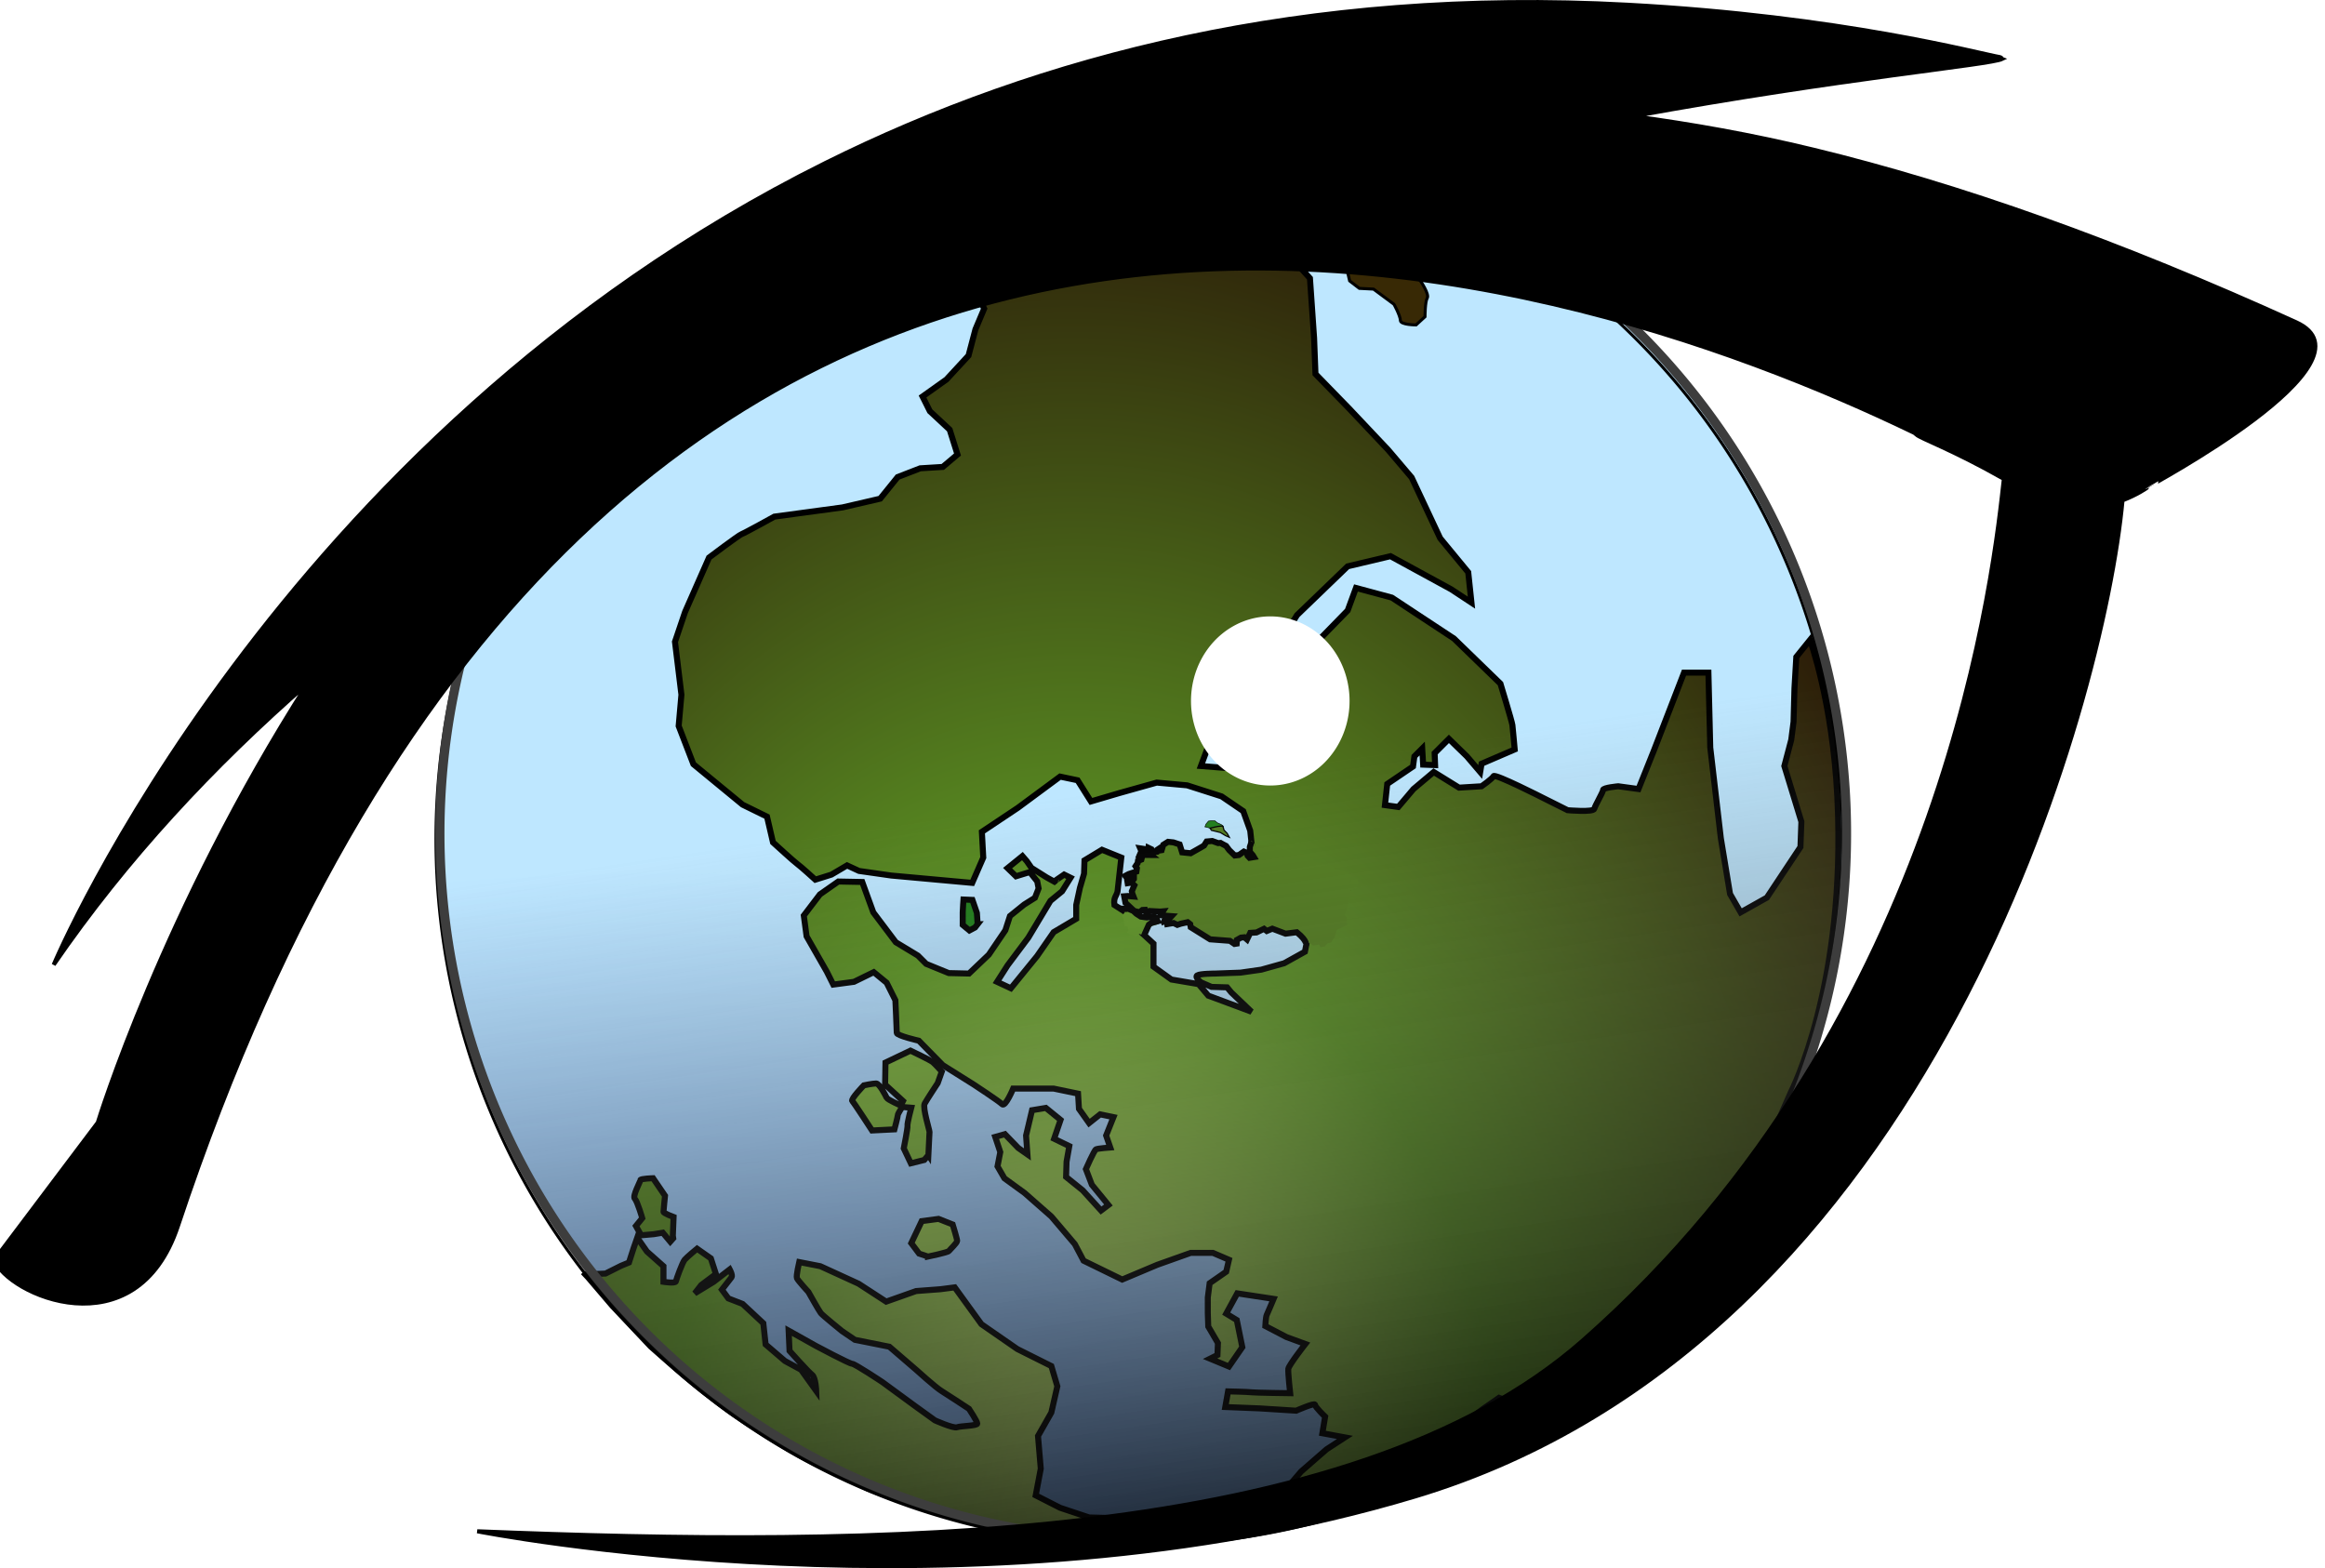
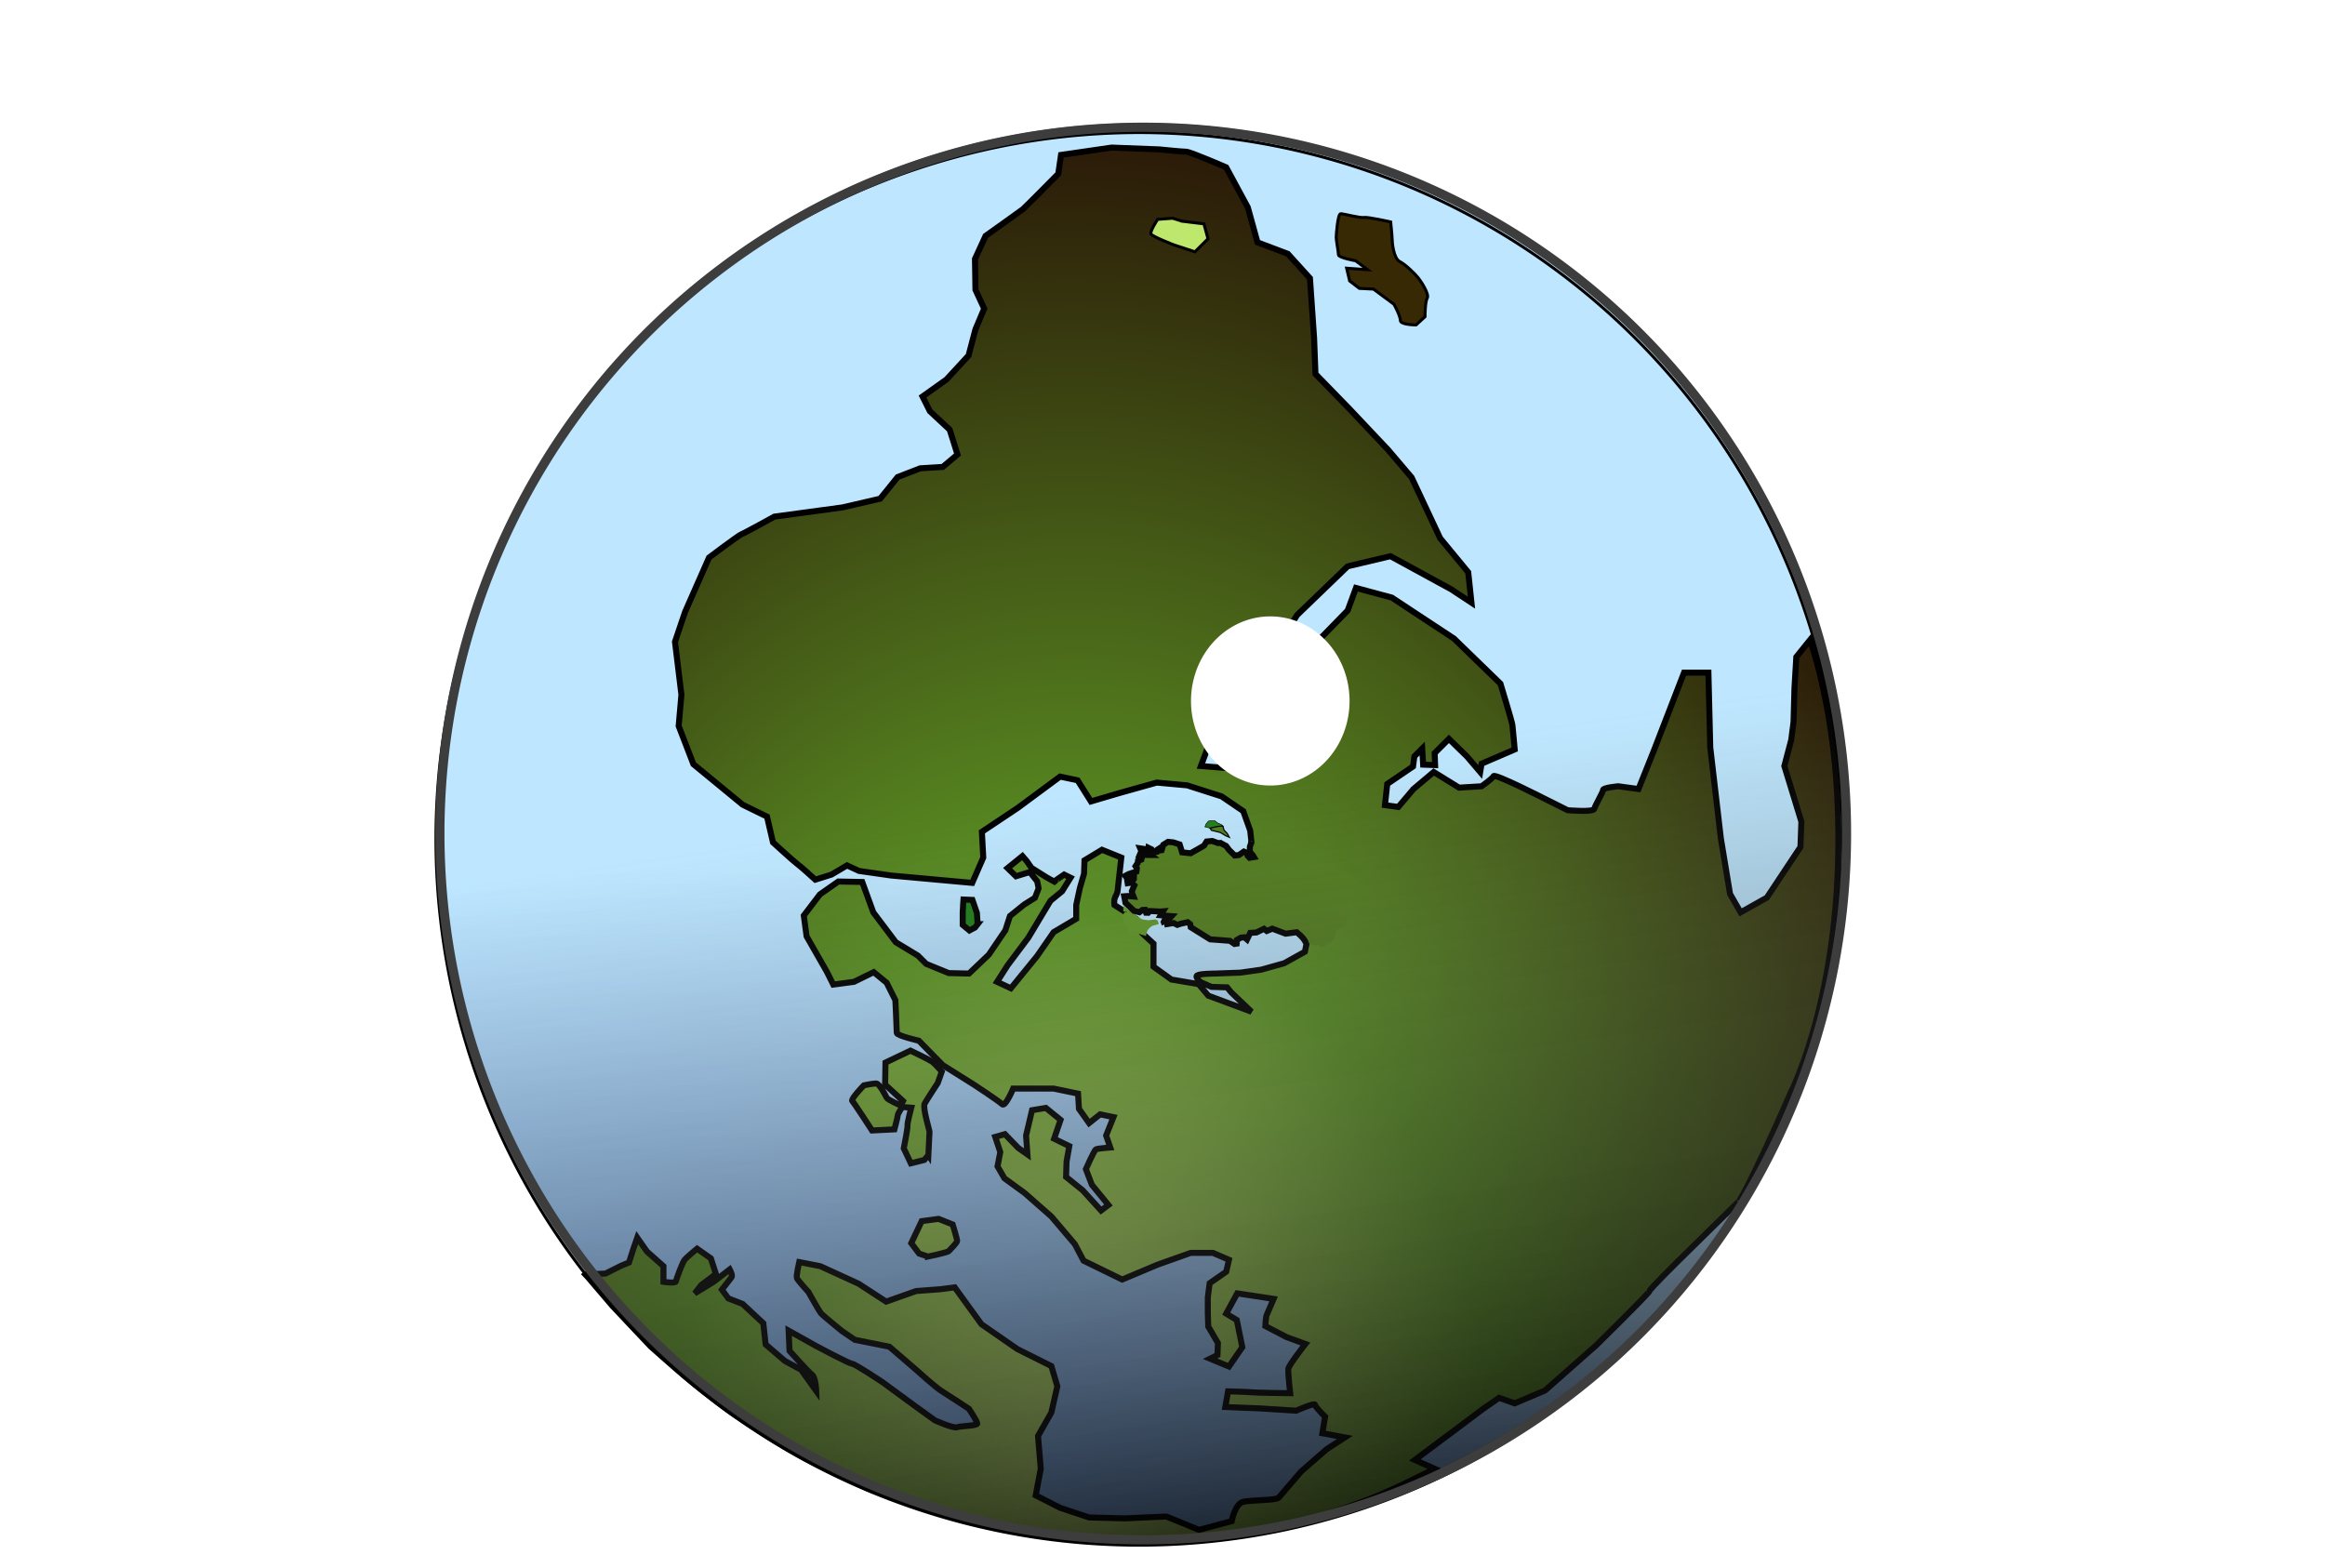
<svg xmlns="http://www.w3.org/2000/svg" width="610.95" height="412.07">
  <defs>
    <filter id="filter6611" style="color-interpolation-filters:sRGB" height="1.311" width="1.366" y="-.156" x="-.183">
      <feGaussianBlur id="feGaussianBlur6613" stdDeviation="3.603" />
    </filter>
    <linearGradient id="linearGradient3154" y2=".463" x2=".495" y1=".998" x1=".574">
      <stop id="stop20975" stop-opacity=".804" offset="0" />
      <stop id="stop20973" stop-color="#646464" stop-opacity="0" offset="1" />
    </linearGradient>
    <radialGradient id="radialGradient3158" gradientUnits="userSpaceOnUse" cy="352" cx="348" gradientTransform="matrix(.02 0 0 .023 476.54 407.07)" r="322.95">
      <stop id="stop7984" offset="0" />
      <stop id="stop7990" offset=".7" />
      <stop id="stop7986" stop-color="#0093ff" stop-opacity="0" offset="1" />
    </radialGradient>
    <radialGradient id="radialGradient3156" gradientUnits="userSpaceOnUse" cy="47.956" cx="654.58" gradientTransform="matrix(-.706 .855 -.91 -.736 511.27 54.559)" r="117.98">
      <stop id="stop13197" stop-color="#e2f2ff" offset="0" />
      <stop id="stop13199" stop-color="#fff" stop-opacity="0" offset="1" />
    </radialGradient>
    <radialGradient id="radialGradient3150" gradientUnits="userSpaceOnUse" cy="117" cx="612.52" gradientTransform="matrix(-.454 -4.234 5.181 -.507 -172.72 3384)" r="117.98">
      <stop id="stop3781" stop-color="#0046e8" offset="0" />
      <stop id="stop3783" stop-color="#bee7ff" offset="1" />
    </radialGradient>
    <radialGradient id="radialGradient3195" gradientUnits="userSpaceOnUse" cy="65.548" cx="551.77" gradientTransform="matrix(-.09 3.526 -2.501 -.064 473.54 -1509.7)" r="104.76">
      <stop id="stop13174" stop-color="#d7fd7f" offset="0" />
      <stop id="stop13178" stop-color="#5c9524" offset=".417" />
      <stop id="stop13176" stop-color="#281306" offset="1" />
    </radialGradient>
  </defs>
-   <rect id="svg_1" height="443" width="685" stroke="#fff" y="-17.067" x="-41.948" stroke-width="5" fill="#fff" />
  <g id="layer1">
    <path id="path7332" d="m482.93 244.55a182.75 183.54 0 1 1 -365.5 -53.413 182.75 183.54 0 1 1 365.5 53.413z" stroke="#7d7d7d" stroke-width=".1" fill="url(#radialGradient3150)" />
    <g id="g3785" transform="matrix(1 0 0 -1 25.778 826.09)">
      <path id="path5334" d="m128.03 491.21l5.301 0.226 4.111 2.056 2.055 0.846 1.209 3.749 0.967 2.781 2.54-3.628 4.352-3.869v-4.111s3.144-0.484 3.265 0.121c0.121 0.604 1.693 4.957 2.297 5.683 0.605 0.725 3.265 2.902 3.265 2.902l3.627-2.539 1.33-4.112-3.869-2.902-1.693-2.176 4.958 3.023 4.232 3.265s0.846-1.572 0.483-2.056c-0.362-0.484-2.539-3.265-2.539-3.265l1.693-2.297 3.748-1.451 5.441-5.079 0.605-5.562 5.078-4.353 4.232-2.297 3.99-5.563s-0.121 3.507-1.088 4.232c-0.967 0.726-5.925 6.288-5.925 6.288l-0.242 5.321 7.134-3.991s8.827-4.716 9.552-4.716c0.726 0 7.98-4.836 7.98-4.836l8.585-6.288 5.199-3.748s4.837-2.177 5.804-1.814c0.967 0.363 5.32 0.363 5.32 0.967 0 0.605-2.176 3.87-2.176 3.87s-5.683 3.748-7.255 4.715c-1.572 0.968-6.65 5.563-6.65 5.563l-7.013 6.045-9.068 1.814-3.386 2.298s-5.078 4.111-5.562 4.715c-0.484 0.605-3.264 5.563-3.264 5.563s-2.781 3.023-3.023 3.627c-0.242 0.605 0.604 4.232 0.604 4.232l5.562-1.088 10.036-4.595 7.255-4.716 7.859 2.781 6.408 0.484 3.748 0.484 7.013-9.674 9.431-6.529 8.948-4.474 1.572-5.321-1.572-6.892-3.507-6.167 0.726-8.585-1.33-7.013 6.408-3.265 7.617-2.539 9.431-0.242 10.882 0.484 8.585-3.507 8.585 2.298s0.846 4.595 3.023 5.078c2.176 0.484 8.705 0.363 9.31 1.088 0.604 0.726 5.925 6.893 5.925 6.893l6.65 5.804 4.836 3.144-5.925 1.088 0.726 4.353s-2.66 2.539-2.66 3.144c0 0.604-4.957-1.572-4.957-1.572l-9.553 0.604-9.068 0.363 0.726 4.111s5.32-0.12 6.166-0.241c0.846-0.121 10.157-0.242 10.157-0.242s-0.605 5.441-0.484 6.408c0.121 0.968 4.474 6.53 4.474 6.53l-4.958 1.814-5.562 2.902s0.121 2.418 0.363 2.902c0.242 0.483 1.814 4.232 1.814 4.232l-9.552 1.451-2.902-5.321 2.781-1.692 1.451-7.135-3.507-5.078-4.957 2.056 1.935 0.967 0.121 3.144-2.54 4.353-0.12 3.506v4.112l0.483 3.748 4.353 3.023 0.725 3.144-4.231 1.814h-5.804l-8.827-3.144-9.189-3.87-10.157 4.958-2.297 4.353-6.166 7.255-7.013 6.167-5.32 3.869-1.814 3.144 0.726 3.748-1.331 3.991 2.54 0.725 3.506-3.627 2.418-1.693-0.362 4.957 1.571 6.651 3.628 0.605 3.869-3.144-1.693-4.958 3.99-1.935-0.725-4.111-0.121-3.99 4.353-3.507 4.836-5.32 1.935 1.451-4.353 5.32-1.572 4.111s2.177 4.958 2.66 5.2c0.484 0.242 3.748 0.484 3.748 0.484l-1.088 3.143 1.935 4.837-3.507 0.726-2.902-2.298-2.66 3.749-0.241 3.99-6.409 1.33h-10.64s-2.055-4.958-2.902-4.111c-0.846 0.846-7.496 5.199-7.496 5.199l-8.101 5.079-6.288 6.408s-5.803 1.331-5.803 2.056c0 0.726-0.363 8.585-0.363 8.585l-2.298 4.595-3.385 2.781-5.199-2.539-5.441-0.726-1.693 3.386-5.32 9.311-0.726 5.441 4.232 5.562 4.837 3.386 6.287-0.121 2.902-7.98 5.925-7.86 5.803-3.507 2.177-2.176 5.925-2.419 5.32-0.12 5.199 4.957 4.353 6.409 1.209 3.748 3.748 3.023 2.815 1.767 0.966 2.465-0.359 1.847-1.958 2.451-3.624-1.111-2.209 2.147 3.899 3.16 1.163-1.347 1.206-1.741 4.006-2.517 2.049-1.134c0.845 0.629-1.699-1.002 2.536 1.886l1.689-0.834-2.232-3.568-3.055-2.504-5.804-9.673-5.441-7.255-2.781-4.353 3.628-1.693 6.892 8.464 4.352 6.288 5.925 3.507v3.627l0.967 4.474 1.088 3.749 0.121 3.506 4.595 2.781 5.078-2.055-0.998-8.948c-0.272-1.169-1.087-1.523-0.815-3.507l5.682-3.627 1.451-3.628 3.144-2.902v-6.046l4.716-3.385 7.133-1.21 2.539-3.023 8.464-3.143 2.902-1.089-5.32 5.079-1.088 1.33-4.111 0.121-2.781 1.209s-1.693 1.33-0.967 1.814c0.725 0.483 4.715 0.483 4.715 0.483l6.65 0.242 5.471 0.781 6.022 1.69 5.448 3.029 0.611 3.17 2.64 4.027 7.7 8.823s-9.755 4.961-10.118 5.566c-0.363 0.604-14.679 5.258-14.679 5.258l-0.536 4.974-1.833 5.124-5.683 3.87-9.068 2.902-7.981 0.725-9.914-2.781-7.376-2.176-3.506 5.562-4.595 0.967-11.124-8.222-9.431-6.288 0.363-6.771-2.902-6.651-21.28 1.935-8.464 1.209-3.144 1.451-4.111-2.418-4.232-1.33s-3.99 3.627-4.715 4.111c-0.726 0.483-6.409 5.683-6.409 5.683l-1.572 6.771-6.408 3.144-12.937 10.641-3.869 10.036 0.725 8.222-1.693 13.906 2.66 7.86 6.288 14.268s7.859 5.925 8.584 6.167c0.726 0.241 8.585 4.594 8.585 4.594l17.895 2.419 9.915 2.297 4.594 5.683 5.925 2.298 5.925 0.363 3.869 3.264-2.056 6.53-5.199 4.837-1.934 3.869 6.287 4.474 5.804 6.288 1.813 6.892 2.298 5.441-2.298 4.958-0.121 8.101 2.781 6.046s9.19 6.53 9.794 7.013c0.605 0.484 9.31 9.311 9.31 9.311l0.726 4.958 13.3 1.934 12.575-0.483s5.925-0.605 7.013-0.605 10.519-4.111 10.519-4.111l5.683-10.52 2.539-9.19 7.98-3.023 5.804-6.408 1.088-15.72 0.363-9.431 8.826-9.069 10.278-10.883 6.166-7.255 7.497-15.961 7.375-8.948 0.847-7.98-5.32 3.507-15.961 8.706-11.244-2.661-13.301-12.817-7.98-12.696-10.519-13.906-5.199-8.827-1.572-4.232 6.166-0.483 4.353 6.287s5.562 6.167 5.562 6.651c0 0.483 6.046 8.827 6.288 9.552 0.241 0.726 6.65 9.069 6.65 9.069l9.552 9.794 2.176 5.925 9.431-2.539 16.323-10.762 12.212-11.85s3.023-9.915 3.144-10.882c0.121-0.967 0.604-6.409 0.604-6.409l-8.705-3.748-0.363-2.177-3.506 4.111-4.716 4.595-3.748-3.748 0.121-3.144-3.144 0.121-0.242 4.232-2.055-2.056-0.363-2.66-6.771-4.595-0.605-5.562 3.507-0.483 3.99 4.715 5.32 4.474 6.65-4.111 5.925 0.363s2.781 1.934 3.143 2.66c0.363 0.725 12.938-5.683 12.938-5.683l6.529-3.265s6.771-0.605 7.013 0.363c0.242 0.967 2.297 4.353 2.297 4.957 0 0.605 3.99 0.968 3.99 0.968l5.321-0.726 4.111 10.278 7.859 20.314h6.408l0.484-19.709 2.781-23.821 2.418-14.631 2.781-4.837 6.892 3.87 8.826 13.301 0.242 6.65-4.474 14.631 1.814 6.892 0.605 4.716 0.241 8.827 0.484 8.223 3.606 4.474s5.925-16.214 7.177-41.323c2.455-49.267-12.234-77.581-12.234-77.581-10.538-24.257-14.574-30.472-13.901-28.867l-15.722-15.468s-7.497-7.376-7.497-7.86c0-0.483-14.025-14.268-14.025-14.268l-13.421-11.85-7.981-3.385-4.111 1.451-4.352-3.023-5.103-3.834-12.671-9.467 5.181-2.312s-12.235-6.312-18.159-8.368c-5.925-2.055-13.427-5.254-28.263-8.027-14.341-2.681-27.806-2.694-35.57-2.833l-14.045 0.78s-12.818 1.625-18.398 2.769c0 0-2.452 0.405-14.502 3.544-12.254 3.719-20.06 6.961-20.06 6.961-13.824 6.449-16.639 7.922-21.009 10.498-7.617 4.488-14.751 9.443-14.751 9.443s-5.364 3.738-12.236 9.507c-2.908 2.44-8.991 7.85-8.991 7.85l-10.074 10.681-6.429 7.531-0.678 0.721z" fill-rule="evenodd" stroke="#000" stroke-width="1.58" fill="url(#radialGradient3195)" />
      <a id="a6348" fill="#54801f" transform="matrix(1.578 -.069 .069 1.578 -446.29 259.68)">
        <path id="path3304" fill-rule="evenodd" d="m450.14 224.84l1.538 0.318 0.637-0.278 0.569 0.22 1.132 0.302 0.441-0.319 0.101-0.492 3.321-1.876 3.297-0.104 0.783-0.487 0.36 0.074 0.009 0.617 0.666 0.411 0.563 0.082 0.448-0.352 0.485 1.125 1.035 0.111 1.228 0.664 0.48-0.345 0.902 0.426 2.233-0.735 1.696 0.214 2.442-1.75 0.492-0.069 0.408-0.326 1.014 0.21 0.258-0.425 0.654 0.135 0.495 0.581 0.556 0.115 0.558 0.935 0.327 1.229 1.692 0.896-0.05 0.741-0.161 0.616-0.29 0.248 0.289 0.914 0.544 3.154 0.842 0.55 0.382 0.796-0.154 0.583-0.852-0.005-0.391-0.422 0.028 1.268-13.266 4.28-1.924-0.145-0.37-0.242-0.425-0.088-0.194 0.609-0.527 0.404-0.371-0.35-0.272-0.5 0.031-0.814 0.521-0.542 0.199-0.301-0.72-0.149-0.343 0.339-0.127 0.452-0.519 0.2-0.796-0.609-0.694-0.109-0.962 0.86-0.548 0.673-0.565 0.259-0.381 0.195-0.4-0.048-0.985 0.309-0.93-0.124-0.402-0.698-0.542-0.351-1.632-1.021-1.416 0.083-0.473 1.303-1.05 0.295-0.898 0.054-0.777-0.536-0.224-0.9-0.196-0.041-0.231 0.294-0.326-0.238-0.07-0.322-0.491-0.102-0.323 0.241-0.087 0.255-0.486 0.207-0.036-0.486-0.565 0.259-0.767 0.081 0.179-0.373 0.598-0.252 0.557-0.056 0.48-0.345-1.016-0.039-0.774 0.113-0.155-0.408 0.46-0.247-0.051-0.25-0.562-0.253-0.031-0.348-0.331-0.547 0.238-0.327-0.056-0.558-0.7-0.247-0.569-0.22-0.549-0.318 0.271-0.32 0.182-0.885 0.229 0.047 0.291 0.573 0.037 0.315 0.439 0.022 0.008-0.203-0.292-0.402 0.081-0.393 0.329-0.274-0.155-0.408-0.219-0.592 0.12-0.419 0.193-0.439-0.947 0.043-0.599-0.073 0.256-1.075 1.492-1.28 0.571-0.121 0.322-0.07 0.495 0.41 0.436 0.039 0.183-0.475 0.357 0.005 0.244 0.307 1.743-0.015 0.449 0.059-0.188-0.329-0.168-0.342 1.239-0.051 0.583-0.016-0.384-0.455-0.661-0.102-0.21-0.471 0.17-0.409-0.066-0.013 0 0z" />
      </a>
      <a id="a6352" fill="#629a28" transform="matrix(1.578 -.069 .069 1.578 -446.29 259.68)">
        <path id="path4275" fill-rule="evenodd" d="m449.64 224.74l-0.259 0.596-0.368 0.129-1.192-0.178-1.009 0.099-0.777 0.455-0.645 0.481-0.617 0.29c-0.395 0.317-1.118 0.82-1.185 0.951l0.044-0.989 0.735-0.087-0.333 0.137-0.321-0.443-0.273-0.33 0.278-0.524 0.25-1.212 0.479-0.004 0.188-0.747-0.261-0.225 0.369-0.3 1.26-0.32 0.424 0.429 1.155-0.308 0.069 0.493 0.167 0.513 0.384 0.455 0.352 0.278 1.086 0.361z" />
      </a>
      <g stroke="#000" fill-rule="evenodd">
        <g stroke-width="1.58">
          <path id="path7340" fill="#97c750" d="m218.09 495.9s5.196 1.079 5.49 1.471c0.294 0.392 2.157 2.157 2.157 2.647 0 0.49-1.177 4.314-1.177 4.314l-3.725 1.471-4.412-0.588-2.745-5.785 2.059-2.745 2.353-0.784z" />
          <path id="path7344" fill="#78ad39" d="m218.18 522.56s0.294 5.589 0.294 6.079c0 0.49-1.863 6.373-1.275 7.451 0.589 1.079 3.432 5.393 3.432 5.393l1.078 3.039s-1.667 1.863-2.353 2.451c-0.686 0.588-5.882 3.04-5.882 3.04l-6.569-3.138-0.098-5.785 4.706-4.313-0.588-1.177s-3.432 1.471-3.726 2.059c-0.294 0.588-1.862 3.726-2.745 3.726-0.882 0-3.235-0.491-3.235-0.491s-3.53-3.627-3.039-4.117c0.49-0.491 5.196-7.746 5.196-7.746l5.882 0.294s0.882 3.334 0.882 3.726c0 0.392 1.177 2.157 1.177 2.157l2.353-0.196s-1.079-4.118-0.981-4.706c0.099-0.589-0.98-5.981-0.98-5.981l1.863-3.922 3.529 0.882 1.079 1.275z" />
-           <path id="path7346" fill="#578821" d="m151.03 501.39l0.196 4.903s-2.647 0.98-2.647 1.372c0 0.392 0.392 4.216 0.392 4.216l-3.138 4.608s-3.333-0.098-3.333-0.49c0-0.392-2.157-4.216-1.47-4.902 0.686-0.686 1.96-5.099 1.96-5.099l-1.666-2.058 1.372-2.452 3.334 0.295 2.353 0.392 1.96-2.353 0.785 0.882-0.098 0.686z" />
          <path id="path7348" fill="#21811b" d="m231.12 583.25l-0.196 2.941-1.177 3.432-2.353 0.098s-0.196-2.844-0.196-3.334v-3.333l1.765-1.471 1.471 0.784 0.686 0.883z" />
        </g>
        <path id="path5256" stroke-width=".158" fill="#21811b" d="m292.33 608.44l-1.197 0.332-0.285 0.047 0.285 0.726 0.646 0.783 0.864 0.099 0.787-0.005 0.69-0.555 0.976-0.433 0.586-0.452-0.031-0.081-1.249-0.386-0.713 0.092-1.36-0.168 0.001 0.001z" />
      </g>
      <a id="a5258" fill="#537e1f" transform="matrix(1.927 .31 -.31 1.927 -71.573 85.574)">
        <path id="path5254" d="m227.84 234.11l-1.141 0.485-0.131 0.304 0.696 0.055 0.406 0.016 0.596-0.042 0.074-0.208 0.031-0.36 0.359-0.515 0.203-0.563-0.468 0.297-0.625 0.531z" fill-rule="evenodd" stroke="#000" stroke-width=".162" />
      </a>
      <path id="path7336" d="m340.44 746.2l-5.294 3.922-3.725 0.196-2.549 1.961-0.784 3.334 5.49-0.392-3.137 2.353s-4.51 0.784-4.51 1.569c0 0.784-0.588 3.726-0.588 4.51 0 0.784 0.392 6.275 1.176 6.275 0.784 0 5.098-1.177 6.078-0.98 0.98 0.196 7.059-1.177 7.059-1.177s0.392-3.922 0.392-4.706c0-0.784 0.392-4.902 1.961-5.687 1.569-0.784 4.118-3.333 4.902-4.314 0.784-0.98 2.941-4.314 2.353-5.294-0.588-0.98-0.588-4.902-0.588-4.902l-2.353-2.157s-4.118 0-4.118 1.177c0 1.177-1.765 4.51-1.765 4.314z" fill-rule="evenodd" stroke="#000" stroke-width=".79" fill="#382905" />
      <a id="a6348-1" fill="none" transform="matrix(1.578 -.069 .069 1.578 -445.67 259.41)">
        <path id="path3304-7" stroke="#000" d="m464.05 239.27l-0.254-0.91 0.031-0.814 0.521-0.542 0.199-0.301-0.72-0.149-0.343 0.339-0.127 0.452-0.519 0.2-0.796-0.609-0.694-0.109-0.962 0.86-0.548 0.673-0.565 0.259-0.381 0.195-0.4-0.048-0.985 0.309-0.93-0.124-0.402-0.698-0.542-0.351-1.632-1.021-1.416 0.083-0.473 1.303-1.05 0.295-0.898 0.054-0.777-0.536-0.224-0.9-0.196-0.041-0.231 0.294-0.326-0.238-0.07-0.322-0.491-0.102-0.323 0.241-0.087 0.255-0.486 0.207-0.036-0.486-0.565 0.259-0.767 0.081 0.179-0.373 0.598-0.252 0.557-0.056 0.48-0.345-1.016-0.039-0.774 0.113-0.155-0.408 0.46-0.247-0.051-0.25-0.562-0.253-0.031-0.348-0.331-0.547 0.238-0.327-0.056-0.558-0.7-0.247-0.569-0.22-0.549-0.318 0.271-0.32 0.182-0.885 0.229 0.047 0.291 0.573 0.037 0.315 0.439 0.022 0.008-0.203-0.292-0.402 0.081-0.393 0.329-0.274-0.155-0.408-0.219-0.592 0.12-0.419 0.193-0.439-0.947 0.043-0.599-0.073 0.256-1.075 1.492-1.28 0.571-0.121 0.322-0.07 0.495 0.41 0.436 0.039 0.183-0.475 0.357 0.005 0.244 0.307 1.743-0.015 0.449 0.059-0.188-0.329-0.168-0.342 1.239-0.051 0.583-0.016-0.384-0.455-0.661-0.102-0.21-0.471 0.17-0.409-0.066-0.013 0 0 1.538 0.318 0.637-0.278 0.569 0.22 1.132 0.302 0.441-0.319 0.101-0.492 3.321-1.876 3.297-0.104 0.783-0.487 0.36 0.074 0.009 0.617 0.666 0.411 0.563 0.082 0.448-0.352 0.485 1.125 1.035 0.111 1.228 0.664 0.48-0.345 0.902 0.426 2.233-0.735 1.856 0.324c1.993-1.476 1.589-2.11 1.589-2.11" />
      </a>
      <a id="a6352-2" fill="#629a28" transform="matrix(1.578 -.069 .069 1.578 -455.78 248.02)">
-         <path id="path4275-7" fill="none" stroke="#000" d="m452.88 230.13l0.167 0.513 0.613 1.54 0.352 0.278 1.086 0.361v0l-0.259 0.596-0.368 0.129-1.192-0.178-1.01 0.099-0.776 0.455-0.498 0.43-0.851 0.324-1.055-0.02 0.081-0.393" />
-       </a>
+         </a>
    </g>
    <g id="g3954" transform="matrix(.507 0 0 .507 -28.506 216.98)">
      <path id="path20954" d="m1007.4 59.528a360.72 362.25 0 1 1 -721.43 -105.42 360.72 362.25 0 1 1 721.43 105.42z" stroke="#000" stroke-width="1.522" fill="url(#linearGradient3154)" />
      <g id="g3948">
        <a id="a22927" transform="matrix(3.118 0 0 3.118 -105.22 -1206.6)">
          <path id="path13191" d="m357.5 405.18a115.69 116.18 0 1 1 -231.38 -33.811 115.69 116.18 0 1 1 231.38 33.811z" stroke="#3d3d3d" stroke-width="1.522" fill="url(#radialGradient3156)" />
        </a>
      </g>
    </g>
    <g id="g3701">
      <path id="path3929" opacity=".512" d="m391.77 209.27a87.682 91.217 0 1 1 -175.36 0 87.682 91.217 0 1 1 175.36 0z" stroke-width="13" fill="url(#radialGradient3158)" />
      <path id="path6457" filter="url(#filter6611)" fill="#fff" d="m354.63 184.19a20.833 22.222 0 1 1 -41.667 0 20.833 22.222 0 1 1 41.667 0z" />
    </g>
    <g stroke="#000" fill-rule="evenodd">
      <path id="path7338" stroke-width=".79" fill="#bee86d" d="m310.67 58.129l5.686 0.686 1.078 3.922-3.431 3.432-5.392-1.765s-5.882-2.255-6.176-2.941c-0.294-0.686 1.765-3.824 1.765-3.824l3.922-0.294 2.549 0.784z" />
-       <path id="path3170" stroke-width="1.062" d="m216.75 42.898c-144.49 71.976-202.64 210.61-202.64 210.61 19.035-27.743 41.987-52.27 66.709-73.842-38.053 59.473-55.119 115.31-55.119 115.31l-27.167 36.057c3.263 9.106 37.198 24.321 48.224-8.873 111.9-336.89 362.82-253.56 456.24-208.43 0.109 0.052 0.473 0.409 0.581 0.462 0.921 0.982 9.313 3.878 22.985 11.645-2.303 20.326-13.932 141.34-110.71 226.45-61.486 54.069-187.26 54.207-290.44 50.087 0 0 130.22 25.782 246.5-9.161 136.06-40.888 181.01-209.37 185.83-261.73 3.706-1.408 6.554-3.321 6.483-3.379-0.113-0.094 62.062-33.013 39.11-43.44-46.558-21.151-88.203-35.985-126.88-45.35-16.294-3.945-31.865-6.687-47.275-8.773 55.206-10.07 93.774-13.469 96.965-15.058-0.176-0.073-0.188-0.395-0.581-0.462-5.553-0.953-41.506-10.736-97.924-13.782-84.629-4.569-154.35 13.497-210.89 41.662z" />
    </g>
  </g>
</svg>